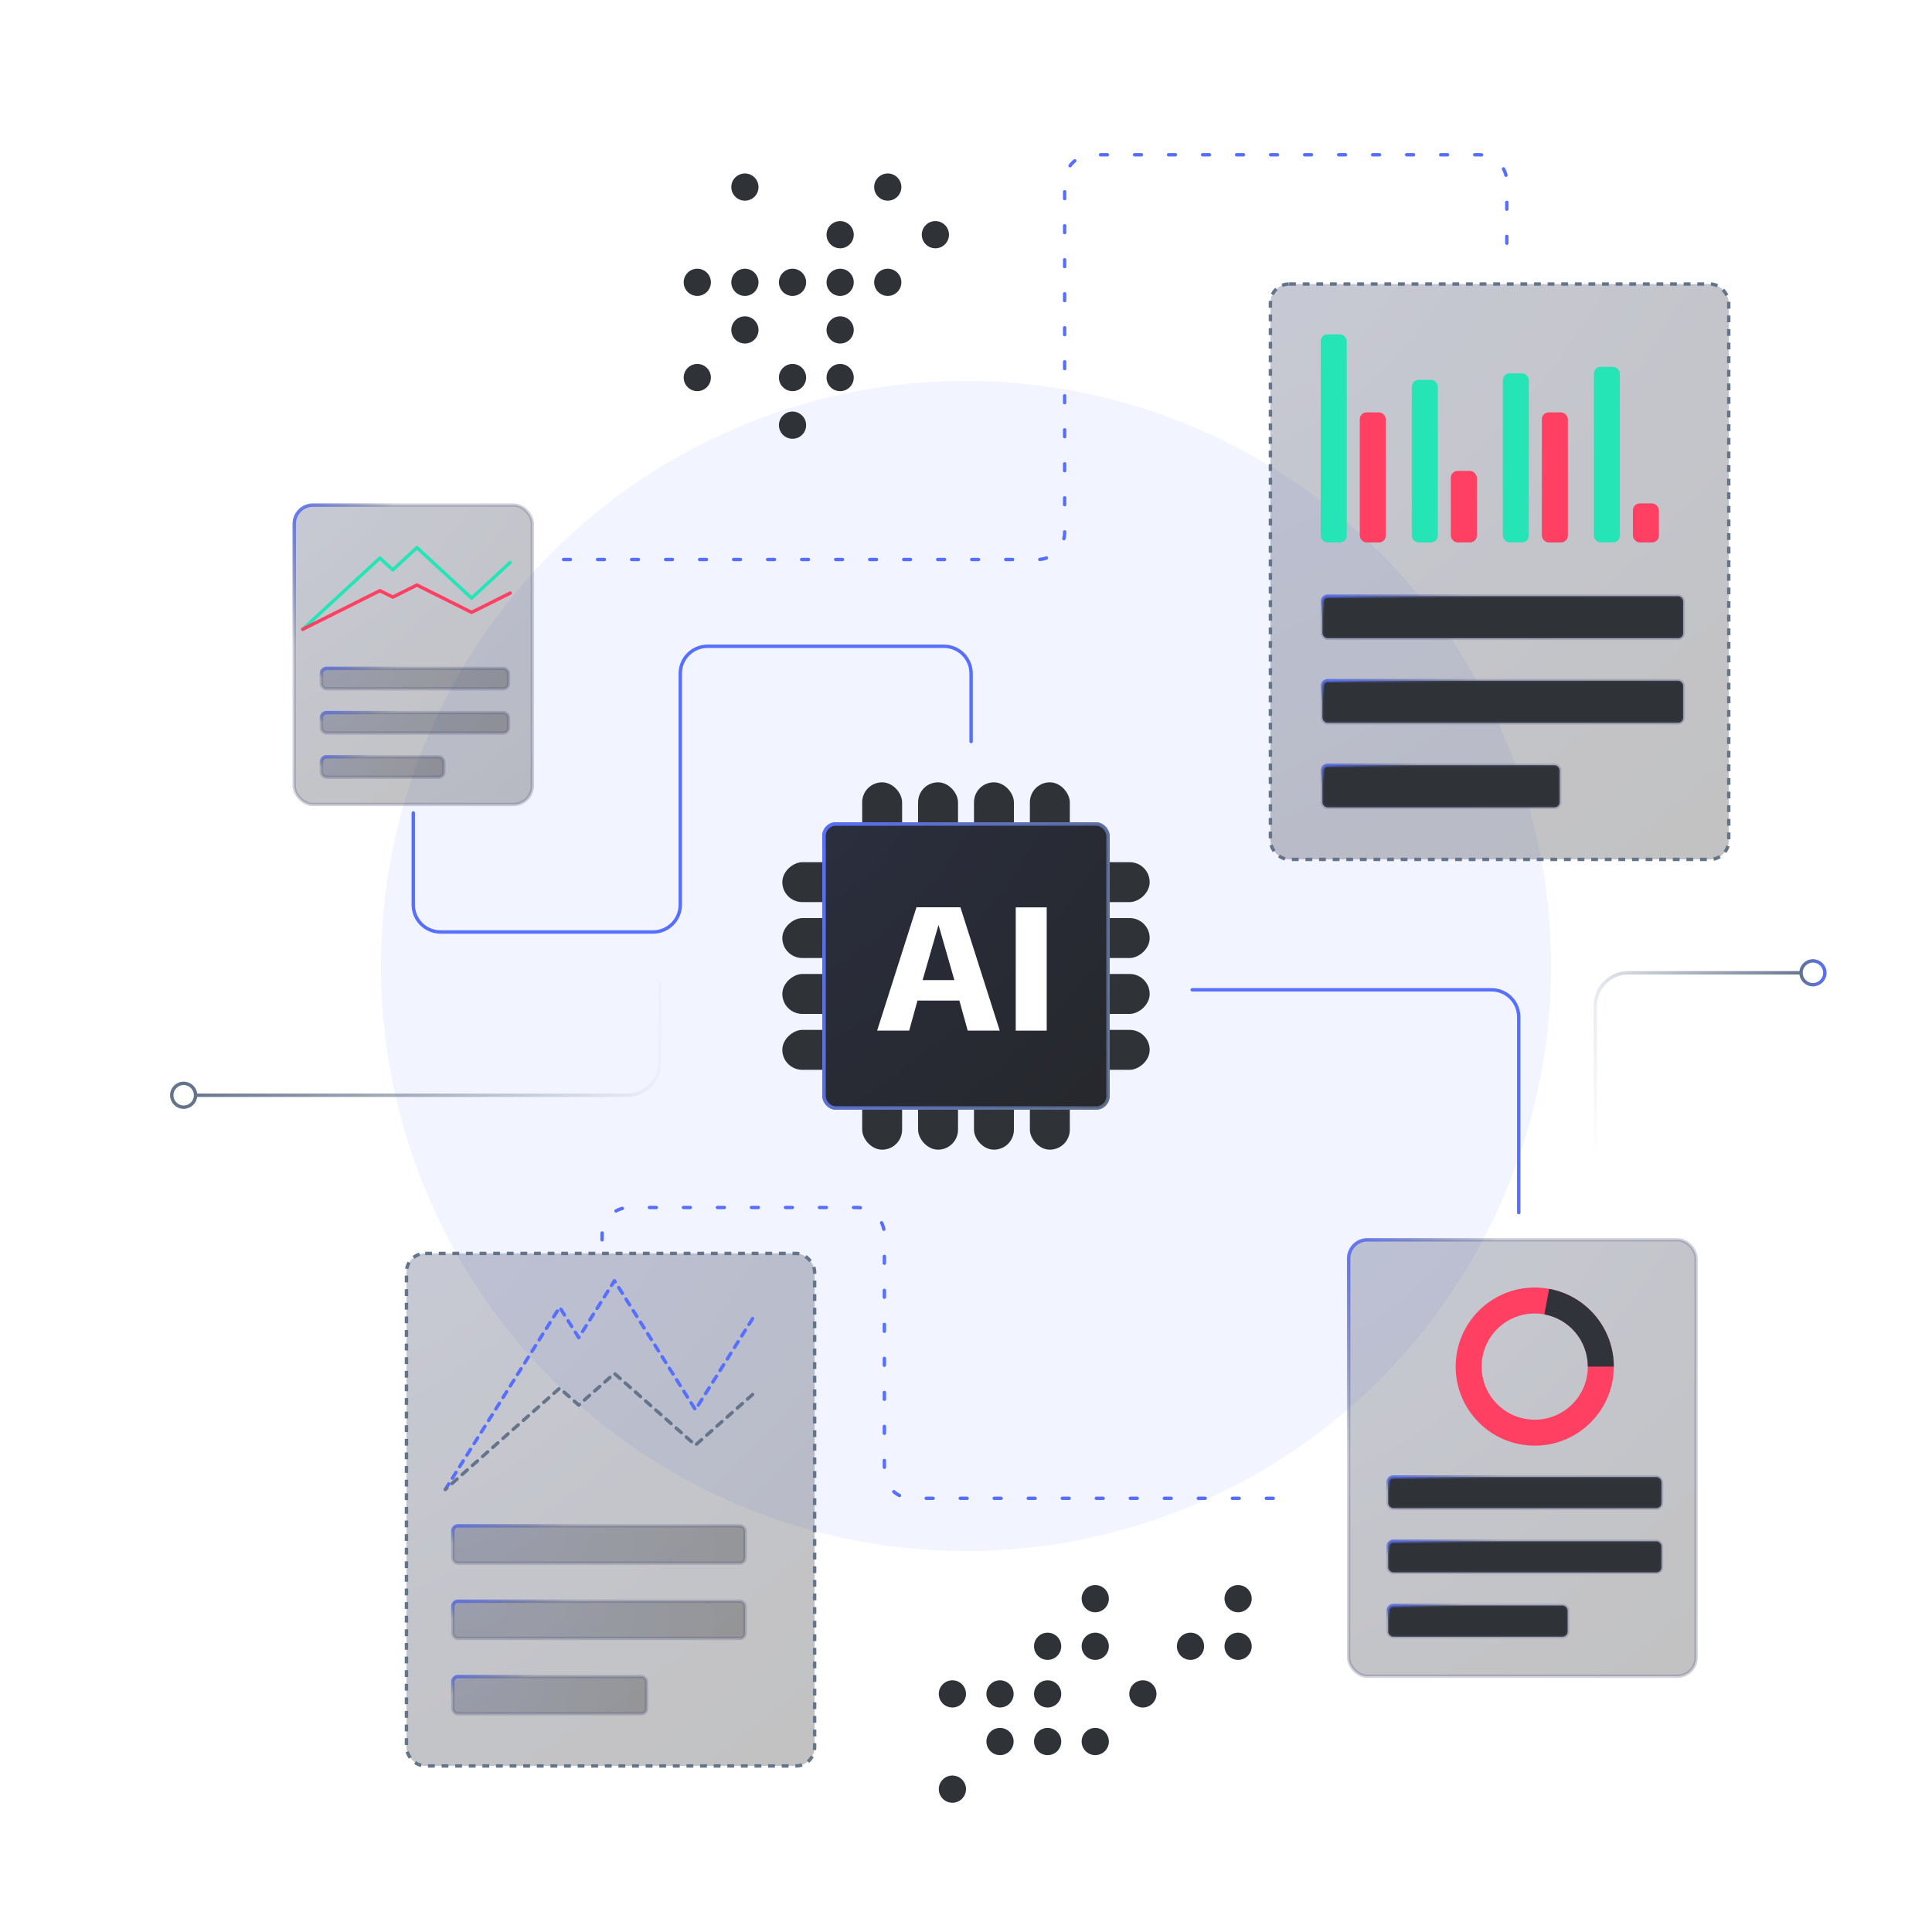
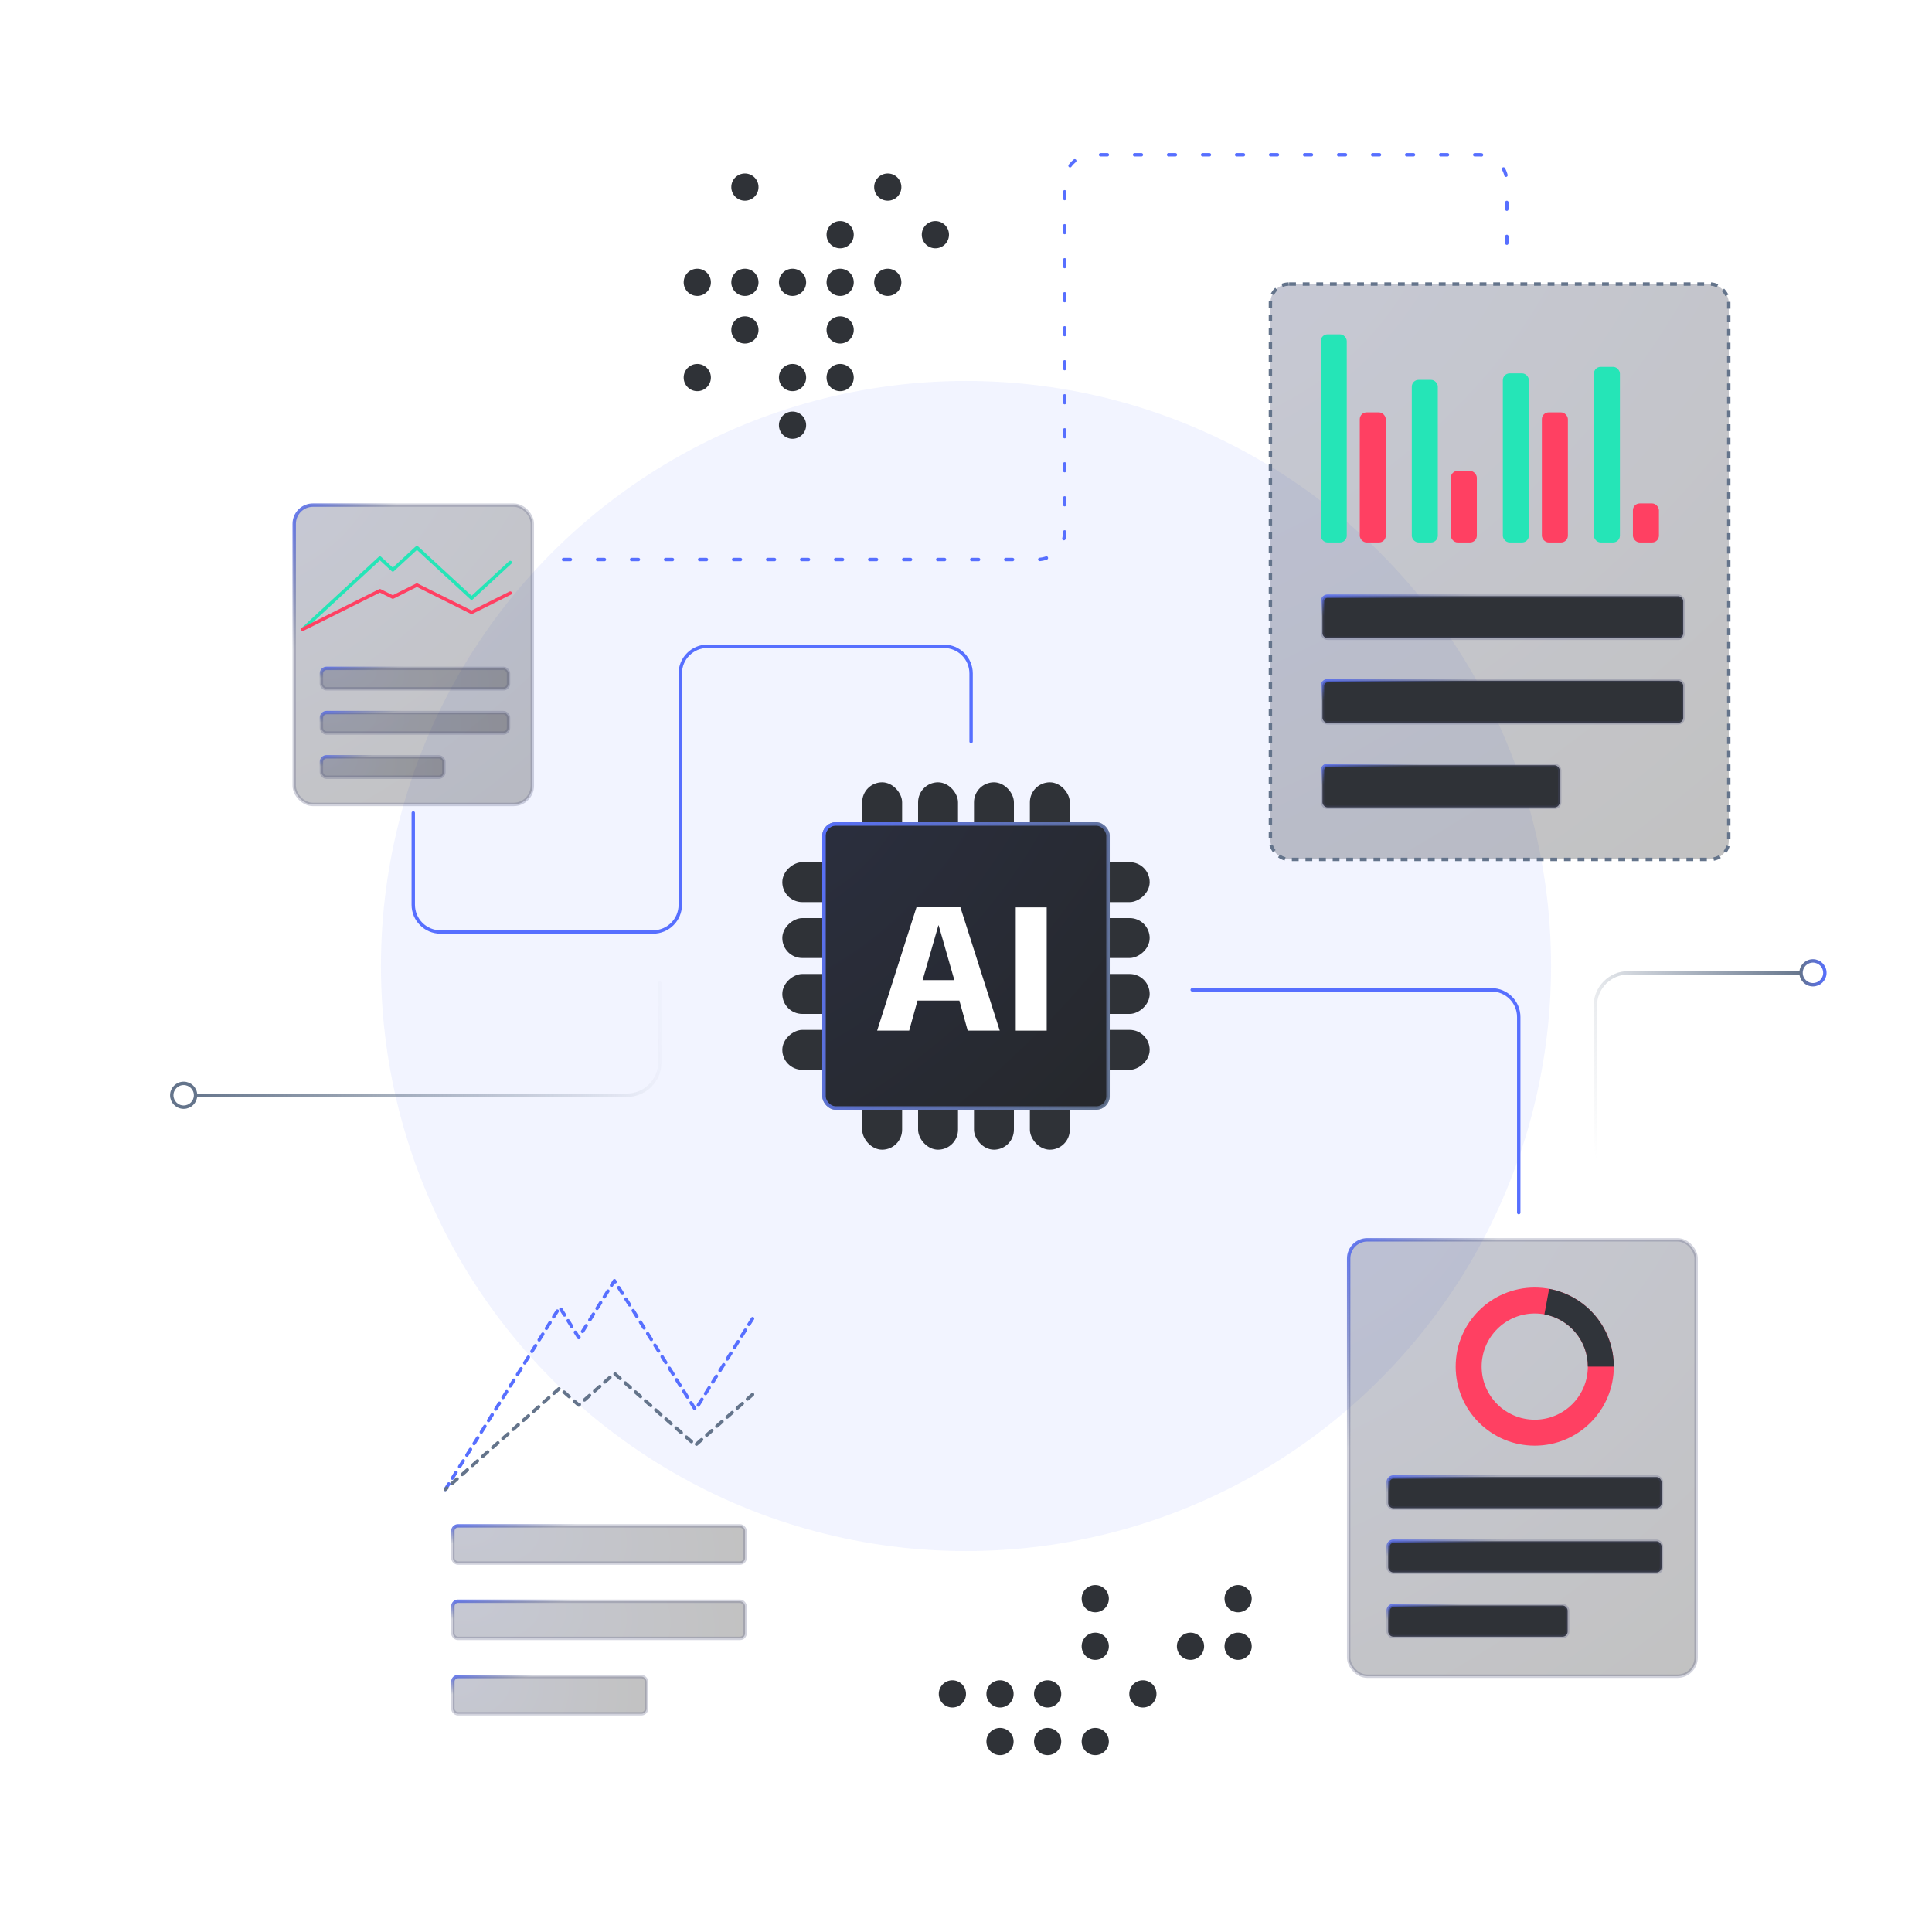
<svg xmlns="http://www.w3.org/2000/svg" width="568" height="568" viewBox="0 0 568 568" fill="none">
  <g clip-path="url(#clip0_55_1170)">
    <g opacity="0.08" filter="url(#filter0_f_55_1170)">
      <circle cx="284" cy="284" r="172" fill="#576FFF" />
    </g>
    <rect x="253.478" y="230" width="11.739" height="108" rx="5.87" fill="#2F3237" />
    <rect x="269.913" y="230" width="11.739" height="108" rx="5.87" fill="#2F3237" />
    <rect x="286.348" y="230" width="11.739" height="108" rx="5.87" fill="#2F3237" />
    <rect x="302.782" y="230" width="11.739" height="108" rx="5.87" fill="#2F3237" />
    <rect x="230" y="314.522" width="11.739" height="108" rx="5.87" transform="rotate(-90 230 314.522)" fill="#2F3237" />
    <rect x="230" y="298.087" width="11.739" height="108" rx="5.87" transform="rotate(-90 230 298.087)" fill="#2F3237" />
    <rect x="230" y="281.652" width="11.739" height="108" rx="5.87" transform="rotate(-90 230 281.652)" fill="#2F3237" />
    <rect x="230" y="265.217" width="11.739" height="108" rx="5.87" transform="rotate(-90 230 265.217)" fill="#2F3237" />
    <rect x="242.239" y="242.239" width="83.522" height="83.522" rx="3.5" fill="#2F3237" stroke="#64748B" />
    <rect x="242.241" y="242.239" width="83.522" height="83.522" rx="3.5" fill="url(#paint0_radial_55_1170)" fill-opacity="0.25" stroke="url(#paint1_linear_55_1170)" />
    <path d="M298.627 303V266.762H307.727V303H298.627Z" fill="white" />
    <path d="M257.872 303L269.442 266.735H282.353L293.923 303H284.501L282.058 294.169H269.737L267.294 303H257.872ZM271.24 288.156H280.581L275.964 272.05H275.884L271.24 288.156Z" fill="white" />
    <rect x="86.5" y="148.5" width="70" height="88" rx="5.5" fill="url(#paint2_radial_55_1170)" fill-opacity="0.25" stroke="url(#paint3_linear_55_1170)" />
    <path d="M150 165.364L138.651 175.836L122.574 161L115.481 167.545L111.698 164.055L89 185" stroke="#25E5B7" stroke-linecap="round" stroke-linejoin="round" />
    <path d="M150 174.364L138.651 180.036L122.574 172L115.481 175.545L111.698 173.655L89 185" stroke="#FF4062" stroke-linecap="round" stroke-linejoin="round" />
    <rect x="94.5" y="196.5" width="55" height="6" rx="1.5" fill="url(#paint4_radial_55_1170)" fill-opacity="0.25" stroke="url(#paint5_linear_55_1170)" stroke-linejoin="round" />
    <rect x="94.5" y="209.5" width="55" height="6" rx="1.5" fill="url(#paint6_radial_55_1170)" fill-opacity="0.25" stroke="url(#paint7_linear_55_1170)" stroke-linejoin="round" />
    <rect x="94.5" y="222.5" width="36" height="6" rx="1.5" fill="url(#paint8_radial_55_1170)" fill-opacity="0.25" stroke="url(#paint9_linear_55_1170)" stroke-linejoin="round" />
    <rect x="396.5" y="364.5" width="102.148" height="128.299" rx="5.5" fill="url(#paint10_radial_55_1170)" fill-opacity="0.25" stroke="url(#paint11_linear_55_1170)" />
    <rect x="408.122" y="434.234" width="80.356" height="9.17" rx="1.5" fill="#2F3237" stroke="url(#paint12_linear_55_1170)" stroke-linejoin="round" />
    <rect x="408.122" y="453.121" width="80.356" height="9.17" rx="1.5" fill="#2F3237" stroke="url(#paint13_linear_55_1170)" stroke-linejoin="round" />
    <rect x="408.122" y="472.007" width="52.753" height="9.17" rx="1.5" fill="#2F3237" stroke="url(#paint14_linear_55_1170)" stroke-linejoin="round" />
    <path d="M474.451 401.773C474.451 414.61 464.044 425.017 451.206 425.017C438.368 425.017 427.961 414.61 427.961 401.773C427.961 388.935 438.368 378.528 451.206 378.528C464.044 378.528 474.451 388.935 474.451 401.773ZM435.595 401.773C435.595 410.394 442.584 417.384 451.206 417.384C459.828 417.384 466.817 410.394 466.817 401.773C466.817 393.151 459.828 386.161 451.206 386.161C442.584 386.161 435.595 393.151 435.595 401.773Z" fill="#FF4062" />
    <path d="M474.451 401.773C474.451 396.341 472.549 391.08 469.074 386.905C465.6 382.729 460.773 379.902 455.431 378.915L454.044 386.422C457.631 387.085 460.873 388.983 463.206 391.787C465.54 394.592 466.817 398.124 466.817 401.773H474.451Z" fill="#30343A" />
    <rect x="373.5" y="83.5" width="134.745" height="169.159" rx="5.5" fill="url(#paint15_radial_55_1170)" fill-opacity="0.25" stroke="#64748B" stroke-dasharray="2 2" />
    <rect x="388.795" y="175.271" width="106.066" height="12.383" rx="1.5" fill="#2F3237" stroke="url(#paint16_linear_55_1170)" stroke-linejoin="round" />
    <rect x="388.795" y="200.125" width="106.066" height="12.383" rx="1.5" fill="#2F3237" stroke="url(#paint17_linear_55_1170)" stroke-linejoin="round" />
    <rect x="388.795" y="224.98" width="69.74" height="12.383" rx="1.5" fill="#2F3237" stroke="url(#paint18_linear_55_1170)" stroke-linejoin="round" />
    <rect x="388.795" y="98.795" width="6.648" height="60.181" rx="1.5" fill="#25E5B7" stroke="#25E5B7" />
    <rect x="399.767" y="121.238" width="7.648" height="38.238" rx="2" fill="#FF4062" />
    <rect x="415.562" y="112.178" width="6.648" height="46.797" rx="1.5" fill="#25E5B7" stroke="#25E5B7" />
    <rect x="426.533" y="138.445" width="7.648" height="21.031" rx="2" fill="#FF4062" />
    <rect x="442.328" y="110.267" width="6.648" height="48.709" rx="1.5" fill="#25E5B7" stroke="#25E5B7" />
    <rect x="453.3" y="121.238" width="7.648" height="38.238" rx="2" fill="#FF4062" />
    <rect x="469.095" y="108.354" width="6.648" height="50.621" rx="1.5" fill="#25E5B7" stroke="#25E5B7" />
    <rect x="480.066" y="148.004" width="7.648" height="11.471" rx="2" fill="#FF4062" />
-     <rect x="119.5" y="368.5" width="120" height="150.676" rx="5.5" fill="url(#paint19_radial_55_1170)" fill-opacity="0.25" stroke="#64748B" stroke-dasharray="2 2" />
    <rect x="133.134" y="448.599" width="85.915" height="10.93" rx="1.5" fill="url(#paint20_radial_55_1170)" fill-opacity="0.25" stroke="url(#paint21_linear_55_1170)" stroke-linejoin="round" />
    <rect x="133.134" y="470.753" width="85.915" height="10.93" rx="1.5" fill="url(#paint22_radial_55_1170)" fill-opacity="0.25" stroke="url(#paint23_linear_55_1170)" stroke-linejoin="round" />
    <rect x="133.134" y="492.908" width="56.944" height="10.93" rx="1.5" fill="url(#paint24_radial_55_1170)" fill-opacity="0.25" stroke="url(#paint25_linear_55_1170)" stroke-linejoin="round" />
    <path d="M221.253 387.676L204.449 414.448L180.643 376.521L170.14 393.253L164.538 384.329L130.929 437.873" stroke="#576FFF" stroke-linecap="round" stroke-linejoin="round" stroke-dasharray="2 2" />
    <path d="M221.253 409.986L204.449 424.859L180.643 403.789L170.14 413.084L164.538 408.127L130.929 437.873" stroke="#64748B" stroke-linecap="round" stroke-linejoin="round" stroke-dasharray="2 2" />
    <path d="M121.5 239V266C121.5 270.418 125.082 274 129.5 274H192C196.418 274 200 270.418 200 266V198C200 193.582 203.582 190 208 190H277.5C281.918 190 285.5 193.582 285.5 198V218" stroke="#576FFF" stroke-linecap="round" />
-     <path d="M177 364.5V363C177 358.582 180.582 355 185 355H252C256.418 355 260 358.582 260 363V432.5C260 436.918 263.582 440.5 268 440.5H381.5" stroke="#576FFF" stroke-linecap="round" stroke-dasharray="2 8" />
    <path d="M446.5 356.5V299C446.5 294.582 442.918 291 438.5 291H350.5" stroke="#576FFF" stroke-linecap="round" />
    <path d="M443 71.5V53.5C443 49.082 439.418 45.5 435 45.5H321C316.582 45.5 313 49.082 313 53.5V156.5C313 160.918 309.418 164.5 305 164.5H165.5" stroke="#576FFF" stroke-linecap="round" stroke-dasharray="2 8" />
    <circle cx="233" cy="125" r="4" transform="rotate(180 233 125)" fill="#2F3237" />
    <circle cx="275" cy="69" r="4" transform="rotate(180 275 69)" fill="#2F3237" />
    <circle cx="247" cy="97" r="4" transform="rotate(180 247 97)" fill="#2F3237" />
    <circle cx="261" cy="83" r="4" transform="rotate(180 261 83)" fill="#2F3237" />
    <circle cx="261" cy="55" r="4" transform="rotate(180 261 55)" fill="#2F3237" />
    <circle cx="219" cy="97" r="4" transform="rotate(180 219 97)" fill="#2F3237" />
    <circle cx="247" cy="111" r="4" transform="rotate(180 247 111)" fill="#2F3237" />
    <circle cx="247" cy="83" r="4" transform="rotate(180 247 83)" fill="#2F3237" />
    <circle cx="247" cy="69" r="4" transform="rotate(180 247 69)" fill="#2F3237" />
    <circle cx="233" cy="111" r="4" transform="rotate(180 233 111)" fill="#2F3237" />
    <circle cx="233" cy="83" r="4" transform="rotate(180 233 83)" fill="#2F3237" />
    <circle cx="219" cy="83" r="4" transform="rotate(180 219 83)" fill="#2F3237" />
    <circle cx="219" cy="55" r="4" transform="rotate(180 219 55)" fill="#2F3237" />
    <circle cx="205" cy="111" r="4" transform="rotate(180 205 111)" fill="#2F3237" />
    <circle cx="205" cy="83" r="4" transform="rotate(180 205 83)" fill="#2F3237" />
    <circle cx="322" cy="470" r="4" fill="#2F3237" />
    <circle cx="364" cy="470" r="4" fill="#2F3237" />
    <circle cx="280" cy="498" r="4" fill="#2F3237" />
    <circle cx="294" cy="498" r="4" fill="#2F3237" />
-     <circle cx="280" cy="526" r="4" fill="#2F3237" />
    <circle cx="308" cy="498" r="4" fill="#2F3237" />
    <circle cx="294" cy="512" r="4" fill="#2F3237" />
    <circle cx="336" cy="498" r="4" fill="#2F3237" />
-     <circle cx="308" cy="484" r="4" fill="#2F3237" />
    <circle cx="308" cy="512" r="4" fill="#2F3237" />
    <circle cx="322" cy="484" r="4" fill="#2F3237" />
    <circle cx="322" cy="512" r="4" fill="#2F3237" />
    <circle cx="350" cy="484" r="4" fill="#2F3237" />
    <circle cx="364" cy="484" r="4" fill="#2F3237" />
    <path d="M469 352L469 295.71C469 290.347 473.347 286 478.71 286L529 286" stroke="url(#paint26_linear_55_1170)" stroke-linecap="round" />
    <circle cx="533" cy="286" r="3.5" transform="rotate(90 533 286)" stroke="url(#paint27_linear_55_1170)" />
    <path d="M194 289L194 312.29C194 317.653 189.653 322 184.29 322L58 322" stroke="url(#paint28_linear_55_1170)" stroke-linecap="round" />
    <circle cx="54" cy="322" r="3.5" transform="rotate(-90 54 322)" stroke="#64748B" />
  </g>
  <defs>
    <filter id="filter0_f_55_1170" x="-48" y="-48" width="664" height="664" filterUnits="userSpaceOnUse" color-interpolation-filters="sRGB">
      <feFlood flood-opacity="0" result="BackgroundImageFix" />
      <feBlend mode="normal" in="SourceGraphic" in2="BackgroundImageFix" result="shape" />
      <feGaussianBlur stdDeviation="80" result="effect1_foregroundBlur_55_1170" />
    </filter>
    <radialGradient id="paint0_radial_55_1170" cx="0" cy="0" r="1" gradientUnits="userSpaceOnUse" gradientTransform="translate(241.741 241.739) rotate(45) scale(119.532 213.374)">
      <stop stop-color="#1D2654" />
      <stop offset="1" stop-color="#0B0B0B" />
    </radialGradient>
    <linearGradient id="paint1_linear_55_1170" x1="240.068" y1="240.23" x2="357.726" y2="283.053" gradientUnits="userSpaceOnUse">
      <stop stop-color="#576FFF" />
      <stop offset="1" stop-color="#64748B" stop-opacity="0.32" />
    </linearGradient>
    <radialGradient id="paint2_radial_55_1170" cx="0" cy="0" r="1" gradientUnits="userSpaceOnUse" gradientTransform="translate(86 148) rotate(51.419) scale(113.851 198.153)">
      <stop stop-color="#1D2654" />
      <stop offset="1" stop-color="#0B0B0B" />
    </radialGradient>
    <linearGradient id="paint3_linear_55_1170" x1="84.594" y1="146.411" x2="106.734" y2="162.099" gradientUnits="userSpaceOnUse">
      <stop stop-color="#576FFF" />
      <stop offset="1" stop-color="#4A5176" stop-opacity="0.25" />
    </linearGradient>
    <radialGradient id="paint4_radial_55_1170" cx="0" cy="0" r="1" gradientUnits="userSpaceOnUse" gradientTransform="translate(94 196) rotate(7.125) scale(56.436 24.798)">
      <stop stop-color="#1D2654" />
      <stop offset="1" stop-color="#0B0B0B" />
    </radialGradient>
    <linearGradient id="paint5_linear_55_1170" x1="92.891" y1="195.875" x2="93.4" y2="199.495" gradientUnits="userSpaceOnUse">
      <stop stop-color="#576FFF" />
      <stop offset="1" stop-color="#4A5176" stop-opacity="0.25" />
    </linearGradient>
    <radialGradient id="paint6_radial_55_1170" cx="0" cy="0" r="1" gradientUnits="userSpaceOnUse" gradientTransform="translate(94 209) rotate(7.125) scale(56.436 24.798)">
      <stop stop-color="#1D2654" />
      <stop offset="1" stop-color="#0B0B0B" />
    </radialGradient>
    <linearGradient id="paint7_linear_55_1170" x1="92.891" y1="208.875" x2="93.4" y2="212.495" gradientUnits="userSpaceOnUse">
      <stop stop-color="#576FFF" />
      <stop offset="1" stop-color="#4A5176" stop-opacity="0.25" />
    </linearGradient>
    <radialGradient id="paint8_radial_55_1170" cx="0" cy="0" r="1" gradientUnits="userSpaceOnUse" gradientTransform="translate(94 222) rotate(10.713) scale(37.656 24.556)">
      <stop stop-color="#1D2654" />
      <stop offset="1" stop-color="#0B0B0B" />
    </radialGradient>
    <linearGradient id="paint9_linear_55_1170" x1="93.267" y1="221.875" x2="94.019" y2="225.406" gradientUnits="userSpaceOnUse">
      <stop stop-color="#576FFF" />
      <stop offset="1" stop-color="#4A5176" stop-opacity="0.25" />
    </linearGradient>
    <radialGradient id="paint10_radial_55_1170" cx="0" cy="0" r="1" gradientUnits="userSpaceOnUse" gradientTransform="translate(396 364) rotate(51.419) scale(165.402 287.876)">
      <stop stop-color="#1D2654" />
      <stop offset="1" stop-color="#0B0B0B" />
    </radialGradient>
    <linearGradient id="paint11_linear_55_1170" x1="393.957" y1="361.691" x2="426.123" y2="384.483" gradientUnits="userSpaceOnUse">
      <stop stop-color="#576FFF" />
      <stop offset="1" stop-color="#4A5176" stop-opacity="0.25" />
    </linearGradient>
    <linearGradient id="paint12_linear_55_1170" x1="406.011" y1="433.553" x2="406.751" y2="438.811" gradientUnits="userSpaceOnUse">
      <stop stop-color="#576FFF" />
      <stop offset="1" stop-color="#4A5176" stop-opacity="0.25" />
    </linearGradient>
    <linearGradient id="paint13_linear_55_1170" x1="406.011" y1="452.439" x2="406.751" y2="457.698" gradientUnits="userSpaceOnUse">
      <stop stop-color="#576FFF" />
      <stop offset="1" stop-color="#4A5176" stop-opacity="0.25" />
    </linearGradient>
    <linearGradient id="paint14_linear_55_1170" x1="406.558" y1="471.325" x2="407.651" y2="476.455" gradientUnits="userSpaceOnUse">
      <stop stop-color="#576FFF" />
      <stop offset="1" stop-color="#4A5176" stop-opacity="0.25" />
    </linearGradient>
    <radialGradient id="paint15_radial_55_1170" cx="0" cy="0" r="1" gradientUnits="userSpaceOnUse" gradientTransform="translate(373 83) rotate(51.419) scale(217.671 378.848)">
      <stop stop-color="#1D2654" />
      <stop offset="1" stop-color="#0B0B0B" />
    </radialGradient>
    <linearGradient id="paint16_linear_55_1170" x1="386.175" y1="174.532" x2="387.149" y2="181.453" gradientUnits="userSpaceOnUse">
      <stop stop-color="#576FFF" />
      <stop offset="1" stop-color="#4A5176" stop-opacity="0.25" />
    </linearGradient>
    <linearGradient id="paint17_linear_55_1170" x1="386.175" y1="199.387" x2="387.149" y2="206.307" gradientUnits="userSpaceOnUse">
      <stop stop-color="#576FFF" />
      <stop offset="1" stop-color="#4A5176" stop-opacity="0.25" />
    </linearGradient>
    <linearGradient id="paint18_linear_55_1170" x1="386.894" y1="224.241" x2="388.332" y2="230.993" gradientUnits="userSpaceOnUse">
      <stop stop-color="#576FFF" />
      <stop offset="1" stop-color="#4A5176" stop-opacity="0.25" />
    </linearGradient>
    <radialGradient id="paint19_radial_55_1170" cx="0" cy="0" r="1" gradientUnits="userSpaceOnUse" gradientTransform="translate(119 368) rotate(51.419) scale(194.027 337.698)">
      <stop stop-color="#1D2654" />
      <stop offset="1" stop-color="#0B0B0B" />
    </radialGradient>
    <radialGradient id="paint20_radial_55_1170" cx="0" cy="0" r="1" gradientUnits="userSpaceOnUse" gradientTransform="translate(132.634 448.099) rotate(7.815) scale(87.73 42.195)">
      <stop stop-color="#1D2654" />
      <stop offset="1" stop-color="#0B0B0B" />
    </radialGradient>
    <linearGradient id="paint21_linear_55_1170" x1="130.913" y1="447.886" x2="131.862" y2="454.03" gradientUnits="userSpaceOnUse">
      <stop stop-color="#576FFF" />
      <stop offset="1" stop-color="#4A5176" stop-opacity="0.25" />
    </linearGradient>
    <radialGradient id="paint22_radial_55_1170" cx="0" cy="0" r="1" gradientUnits="userSpaceOnUse" gradientTransform="translate(132.634 470.253) rotate(7.815) scale(87.73 42.195)">
      <stop stop-color="#1D2654" />
      <stop offset="1" stop-color="#0B0B0B" />
    </radialGradient>
    <linearGradient id="paint23_linear_55_1170" x1="130.913" y1="470.04" x2="131.862" y2="476.185" gradientUnits="userSpaceOnUse">
      <stop stop-color="#576FFF" />
      <stop offset="1" stop-color="#4A5176" stop-opacity="0.25" />
    </linearGradient>
    <radialGradient id="paint24_radial_55_1170" cx="0" cy="0" r="1" gradientUnits="userSpaceOnUse" gradientTransform="translate(132.634 492.408) rotate(11.634) scale(59.159 41.716)">
      <stop stop-color="#1D2654" />
      <stop offset="1" stop-color="#0B0B0B" />
    </radialGradient>
    <linearGradient id="paint25_linear_55_1170" x1="131.486" y1="492.195" x2="132.87" y2="498.165" gradientUnits="userSpaceOnUse">
      <stop stop-color="#576FFF" />
      <stop offset="1" stop-color="#4A5176" stop-opacity="0.25" />
    </linearGradient>
    <linearGradient id="paint26_linear_55_1170" x1="530.5" y1="285" x2="460.327" y2="300.344" gradientUnits="userSpaceOnUse">
      <stop stop-color="#64748B" />
      <stop offset="1" stop-color="#64748B" stop-opacity="0" />
    </linearGradient>
    <linearGradient id="paint27_linear_55_1170" x1="533" y1="282" x2="533" y2="290" gradientUnits="userSpaceOnUse">
      <stop stop-color="#576FFF" />
      <stop offset="1" stop-color="#64748B" />
    </linearGradient>
    <linearGradient id="paint28_linear_55_1170" x1="54.6" y1="323" x2="198.477" y2="314.458" gradientUnits="userSpaceOnUse">
      <stop stop-color="#64748B" />
      <stop offset="1" stop-color="#64748B" stop-opacity="0" />
    </linearGradient>
    <clipPath id="clip0_55_1170">
      <rect width="568" height="568" fill="white" />
    </clipPath>
  </defs>
</svg>